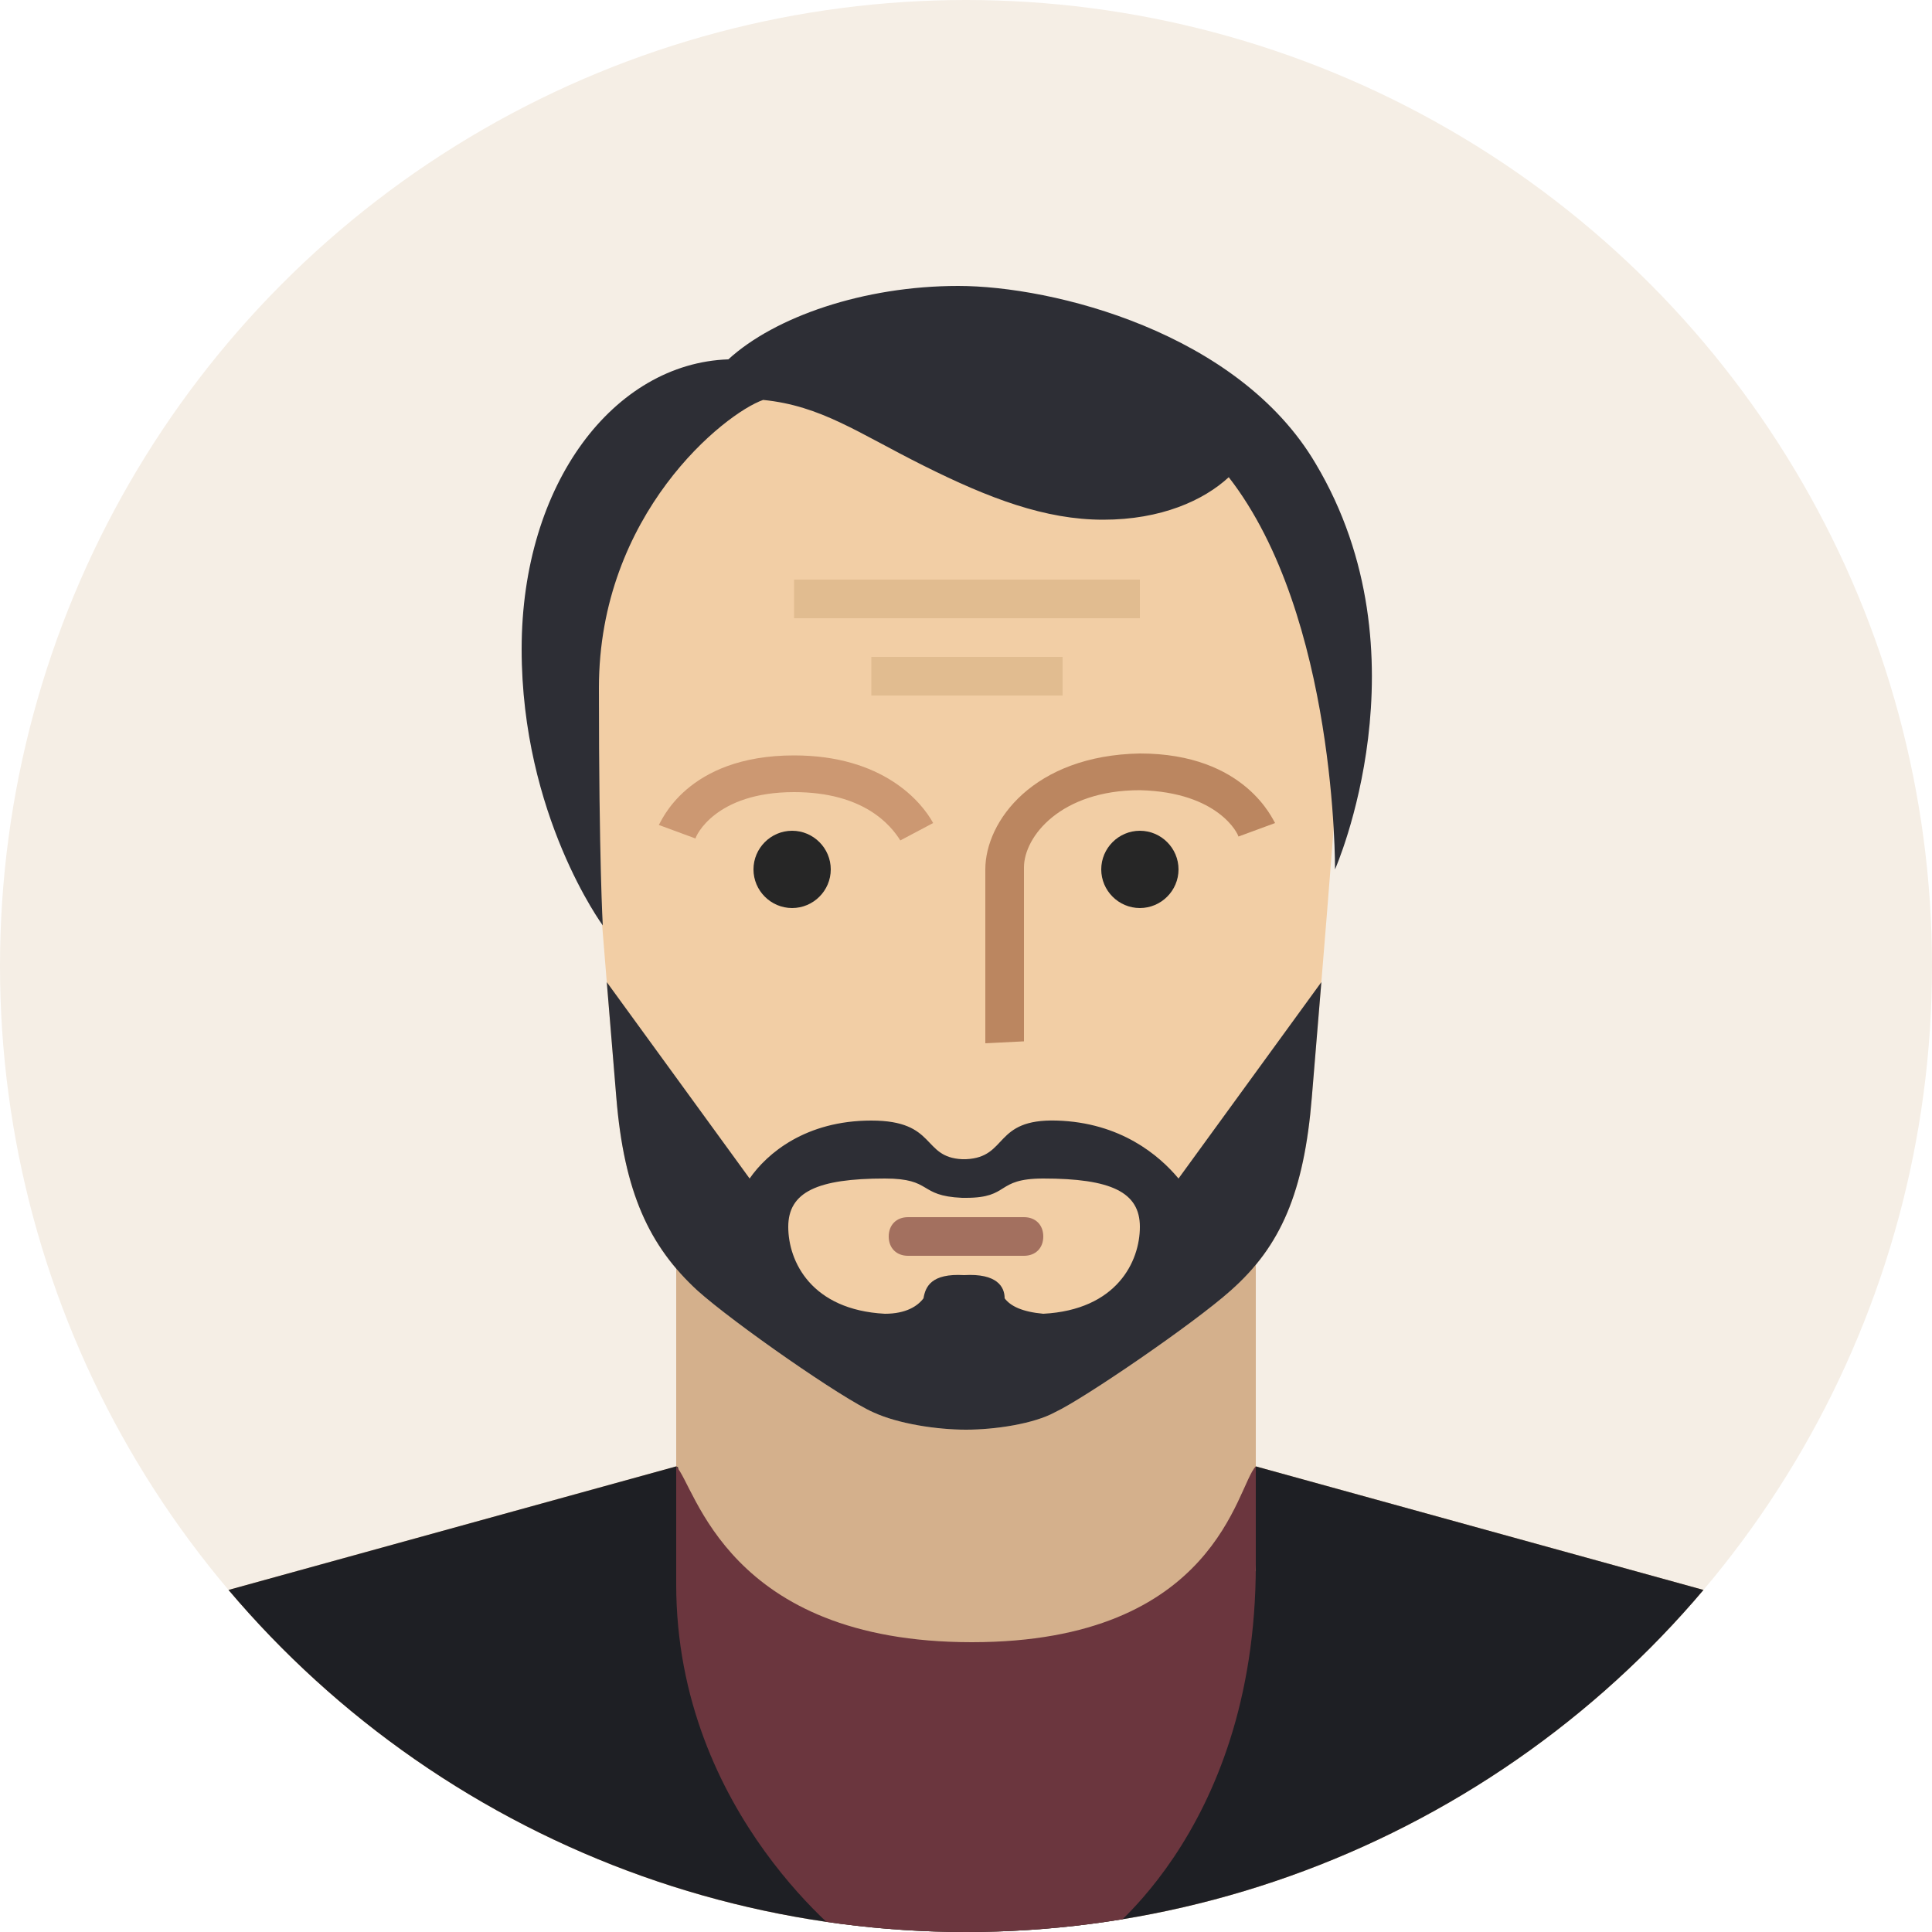
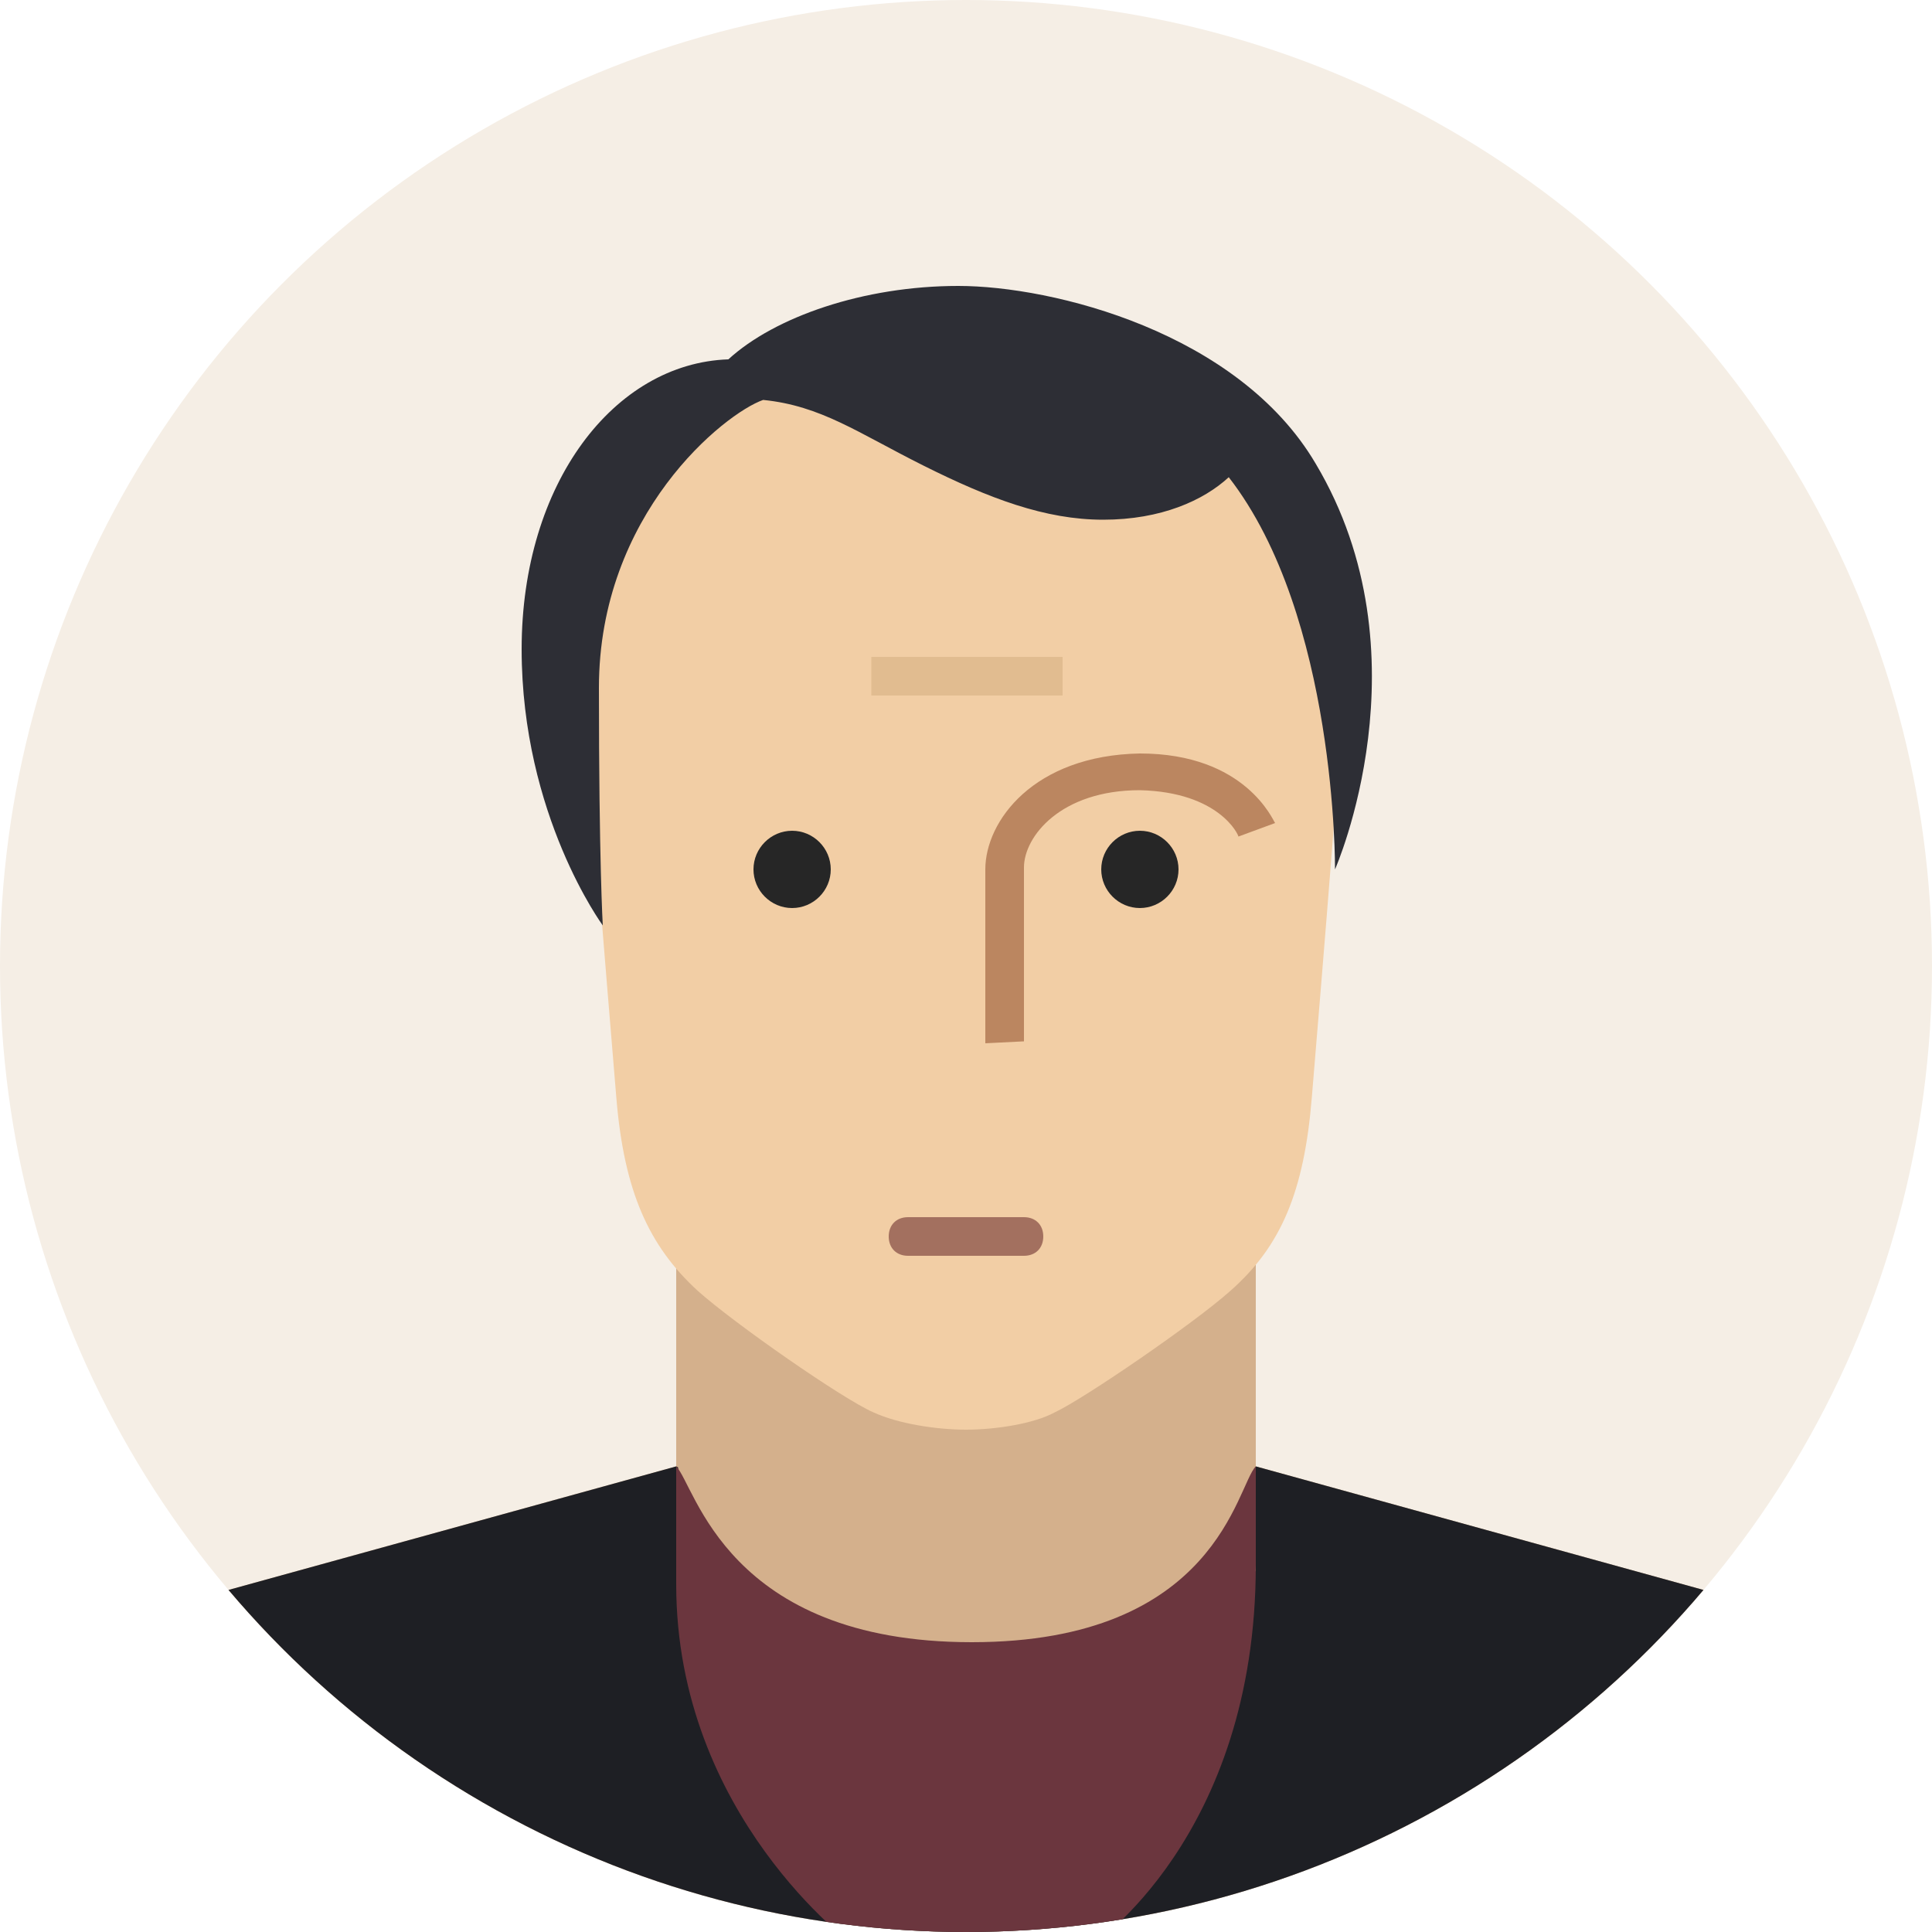
<svg xmlns="http://www.w3.org/2000/svg" xmlns:xlink="http://www.w3.org/1999/xlink" enable-background="new -208.5 20.5 100 100" id="Layer_1" version="1.1" viewBox="-208.5 20.5 100 100" xml:space="preserve">
  <g>
    <circle cx="-158.5" cy="70.5" fill="#F5EEE5" r="50" />
    <g>
      <defs>
        <circle cx="-158.5" cy="70.5" id="SVGID_1_" r="50" />
      </defs>
      <clipPath id="SVGID_2_">
        <use overflow="visible" xlink:href="#SVGID_1_" />
      </clipPath>
      <path clip-path="url(#SVGID_2_)" d="M-143.5,96.4l27.9,7.7c3.2,1.1,5.7,3.5,7.1,6.6v9.8h-100v-9.8     c1.3-3.1,3.9-5.5,7.1-6.6l27.9-7.7V81.5h30V96.4z" fill="#D4B08C" />
      <g clip-path="url(#SVGID_2_)">
        <defs>
          <path d="M-143.5,96.4l27.9,7.7c3.2,1.1,5.7,3.5,7.1,6.6v9.8h-100v-9.8c1.3-3.1,3.9-5.5,7.1-6.6l27.9-7.7V81.5h30       V96.4z" id="SVGID_3_" />
        </defs>
        <clipPath id="SVGID_4_">
          <use overflow="visible" xlink:href="#SVGID_3_" />
        </clipPath>
        <path clip-path="url(#SVGID_4_)" d="M-158.3,100.5h-7.2l-8-4.1l-35-0.9v25h50.2h50.2v-25h-38.2l-4.8,5H-158.3z" fill="#1E1F24" />
      </g>
    </g>
    <path d="M-158.5,94.5c-1.5,0-3.5-0.3-4.8-0.9c-1.6-0.7-7.2-4.6-9.1-6.3c-2.5-2.3-3.8-5.1-4.2-10    s-1.9-22.4-1.9-26.4c0-5.7,5.1-14.5,19.9-14.5c0,0,0,0,0,0c0,0,0,0,0,0c0,0,0,0,0,0c0,0,0,0,0,0c14.8,0,19.9,8.8,19.9,14.5    c0,4-1.5,21.5-1.9,26.4s-1.6,7.7-4.2,10c-1.9,1.7-7.6,5.6-9.1,6.3C-155,94.2-157,94.5-158.5,94.5L-158.5,94.5z" fill="#F2CEA5" />
    <g>
      <defs>
        <path d="M-158.5,94.5c-1.5,0-3.5-0.3-4.8-0.9c-1.6-0.7-7.2-4.6-9.1-6.3c-2.5-2.3-3.8-5.1-4.2-10      s-1.9-22.4-1.9-26.4c0-5.7,5.1-14.5,19.9-14.5c0,0,0,0,0,0c0,0,0,0,0,0c0,0,0,0,0,0c0,0,0,0,0,0c14.8,0,19.9,8.8,19.9,14.5      c0,4-1.5,21.5-1.9,26.4s-1.6,7.7-4.2,10c-1.9,1.7-7.6,5.6-9.1,6.3C-155,94.2-157,94.5-158.5,94.5L-158.5,94.5z" id="SVGID_5_" />
      </defs>
      <clipPath id="SVGID_6_">
        <use overflow="visible" xlink:href="#SVGID_5_" />
      </clipPath>
-       <path clip-path="url(#SVGID_6_)" d="M-147.5,81.5c-1-1.2-3-2.9-6.3-3s-2.5,1.9-4.7,2c0,0-0.1,0-0.1,0     c0,0,0,0-0.1,0c-2.1-0.1-1.3-2-4.7-2s-5.4,1.7-6.3,3l-8-11v27h19.1h19.1v-27L-147.5,81.5z M-154.5,88.5c-1.1-0.1-1.7-0.4-2-0.8     c0-0.6-0.4-1.3-2.1-1.2c-1.7-0.1-2,0.6-2.1,1.2c-0.3,0.4-0.9,0.8-2,0.8c-3.8-0.2-5-2.7-5-4.5s1.5-2.5,5-2.5c2.5,0,1.7,0.9,4,1     c0,0,0.1,0,0.1,0c0,0,0,0,0.1,0c2.3,0,1.5-1,4-1c3.5,0,5,0.7,5,2.5S-150.7,88.3-154.5,88.5z" fill="#2D2E35" />
    </g>
    <path d="M-155.5,85.5h-6c-0.6,0-1-0.4-1-1s0.4-1,1-1h6c0.6,0,1,0.4,1,1S-154.9,85.5-155.5,85.5z" fill="#A3705F" />
    <path d="M-149.5,67.5c1.1,0,2-0.9,2-2s-0.9-2-2-2s-2,0.9-2,2S-150.6,67.5-149.5,67.5z M-167.5,67.5    c1.1,0,2-0.9,2-2s-0.9-2-2-2s-2,0.9-2,2S-168.6,67.5-167.5,67.5z" fill="#262626" />
-     <path d="M-161.9,64c-0.5-0.8-1.9-2.5-5.5-2.5c-4.1,0-5.1,2.3-5.1,2.4l-1.9-0.7c0.1-0.1,1.4-3.6,7-3.6    c4.6,0,6.6,2.4,7.2,3.5L-161.9,64z" fill="#CC9872" />
    <path d="M-157.5,74.5c0-0.3,0-7.1,0-9c0-2.5,2.5-5.9,8-6c5.5,0,6.9,3.5,7,3.6l-1.9,0.7c0-0.1-1-2.3-5.1-2.4    c-4.1,0-6,2.4-6,4c0,1.9,0,8.9,0,9L-157.5,74.5z" fill="#BB8660" />
    <path d="M-173.4,94.9l1.7-2.8l12.9,5.9l13.1-4.9l2.2,2.2v6.5c0,0-10.8,10.6-15,10.7c-4.2,0-14.9-11.5-14.9-11.5    V94.9z" fill="#D4B08C" />
    <g>
      <defs>
        <circle cx="-158.5" cy="70.5" id="SVGID_7_" r="50" />
      </defs>
      <clipPath id="SVGID_8_">
        <use overflow="visible" xlink:href="#SVGID_7_" />
      </clipPath>
      <path clip-path="url(#SVGID_8_)" d="M-143.5,96.4c0,2.3,0,3.2,0,5.1c0,14.1-8.5,19.7-8.5,19.7l-1.8,0     c0,0-4.4,0-4.4,0l-4.3,0l-1.8,0c0,0-9.2-6.7-9.2-18.7c0-2,0-5.2,0-6.1c1,1,2.6,9.1,15.3,9.1S-144.5,97.4-143.5,96.4z" fill="#6B363E" />
    </g>
-     <rect fill="#E1BC90" height="2" width="17.9" x="-167.4" y="50.5" />
    <rect fill="#E1BC90" height="2" width="9.9" x="-163.4" y="54.5" />
    <path d="M-139.4,65.5c0,0,0.1-13.1-5.5-20.3c-1.3,1.2-3.5,2.2-6.5,2.2s-5.9-1.1-9.3-2.8s-5.3-3.1-8.3-3.4    c-2,0.7-8.5,5.9-8.5,14.9s0.2,12.3,0.2,12.3s-4.2-5.7-4.2-14.3s4.8-14.8,10.7-15c2.4-2.2,7-3.8,11.9-3.8s14.5,2.4,18.5,9.2    C-134.5,54.4-139.4,65.5-139.4,65.5z" fill="#2D2E35" />
  </g>
</svg>